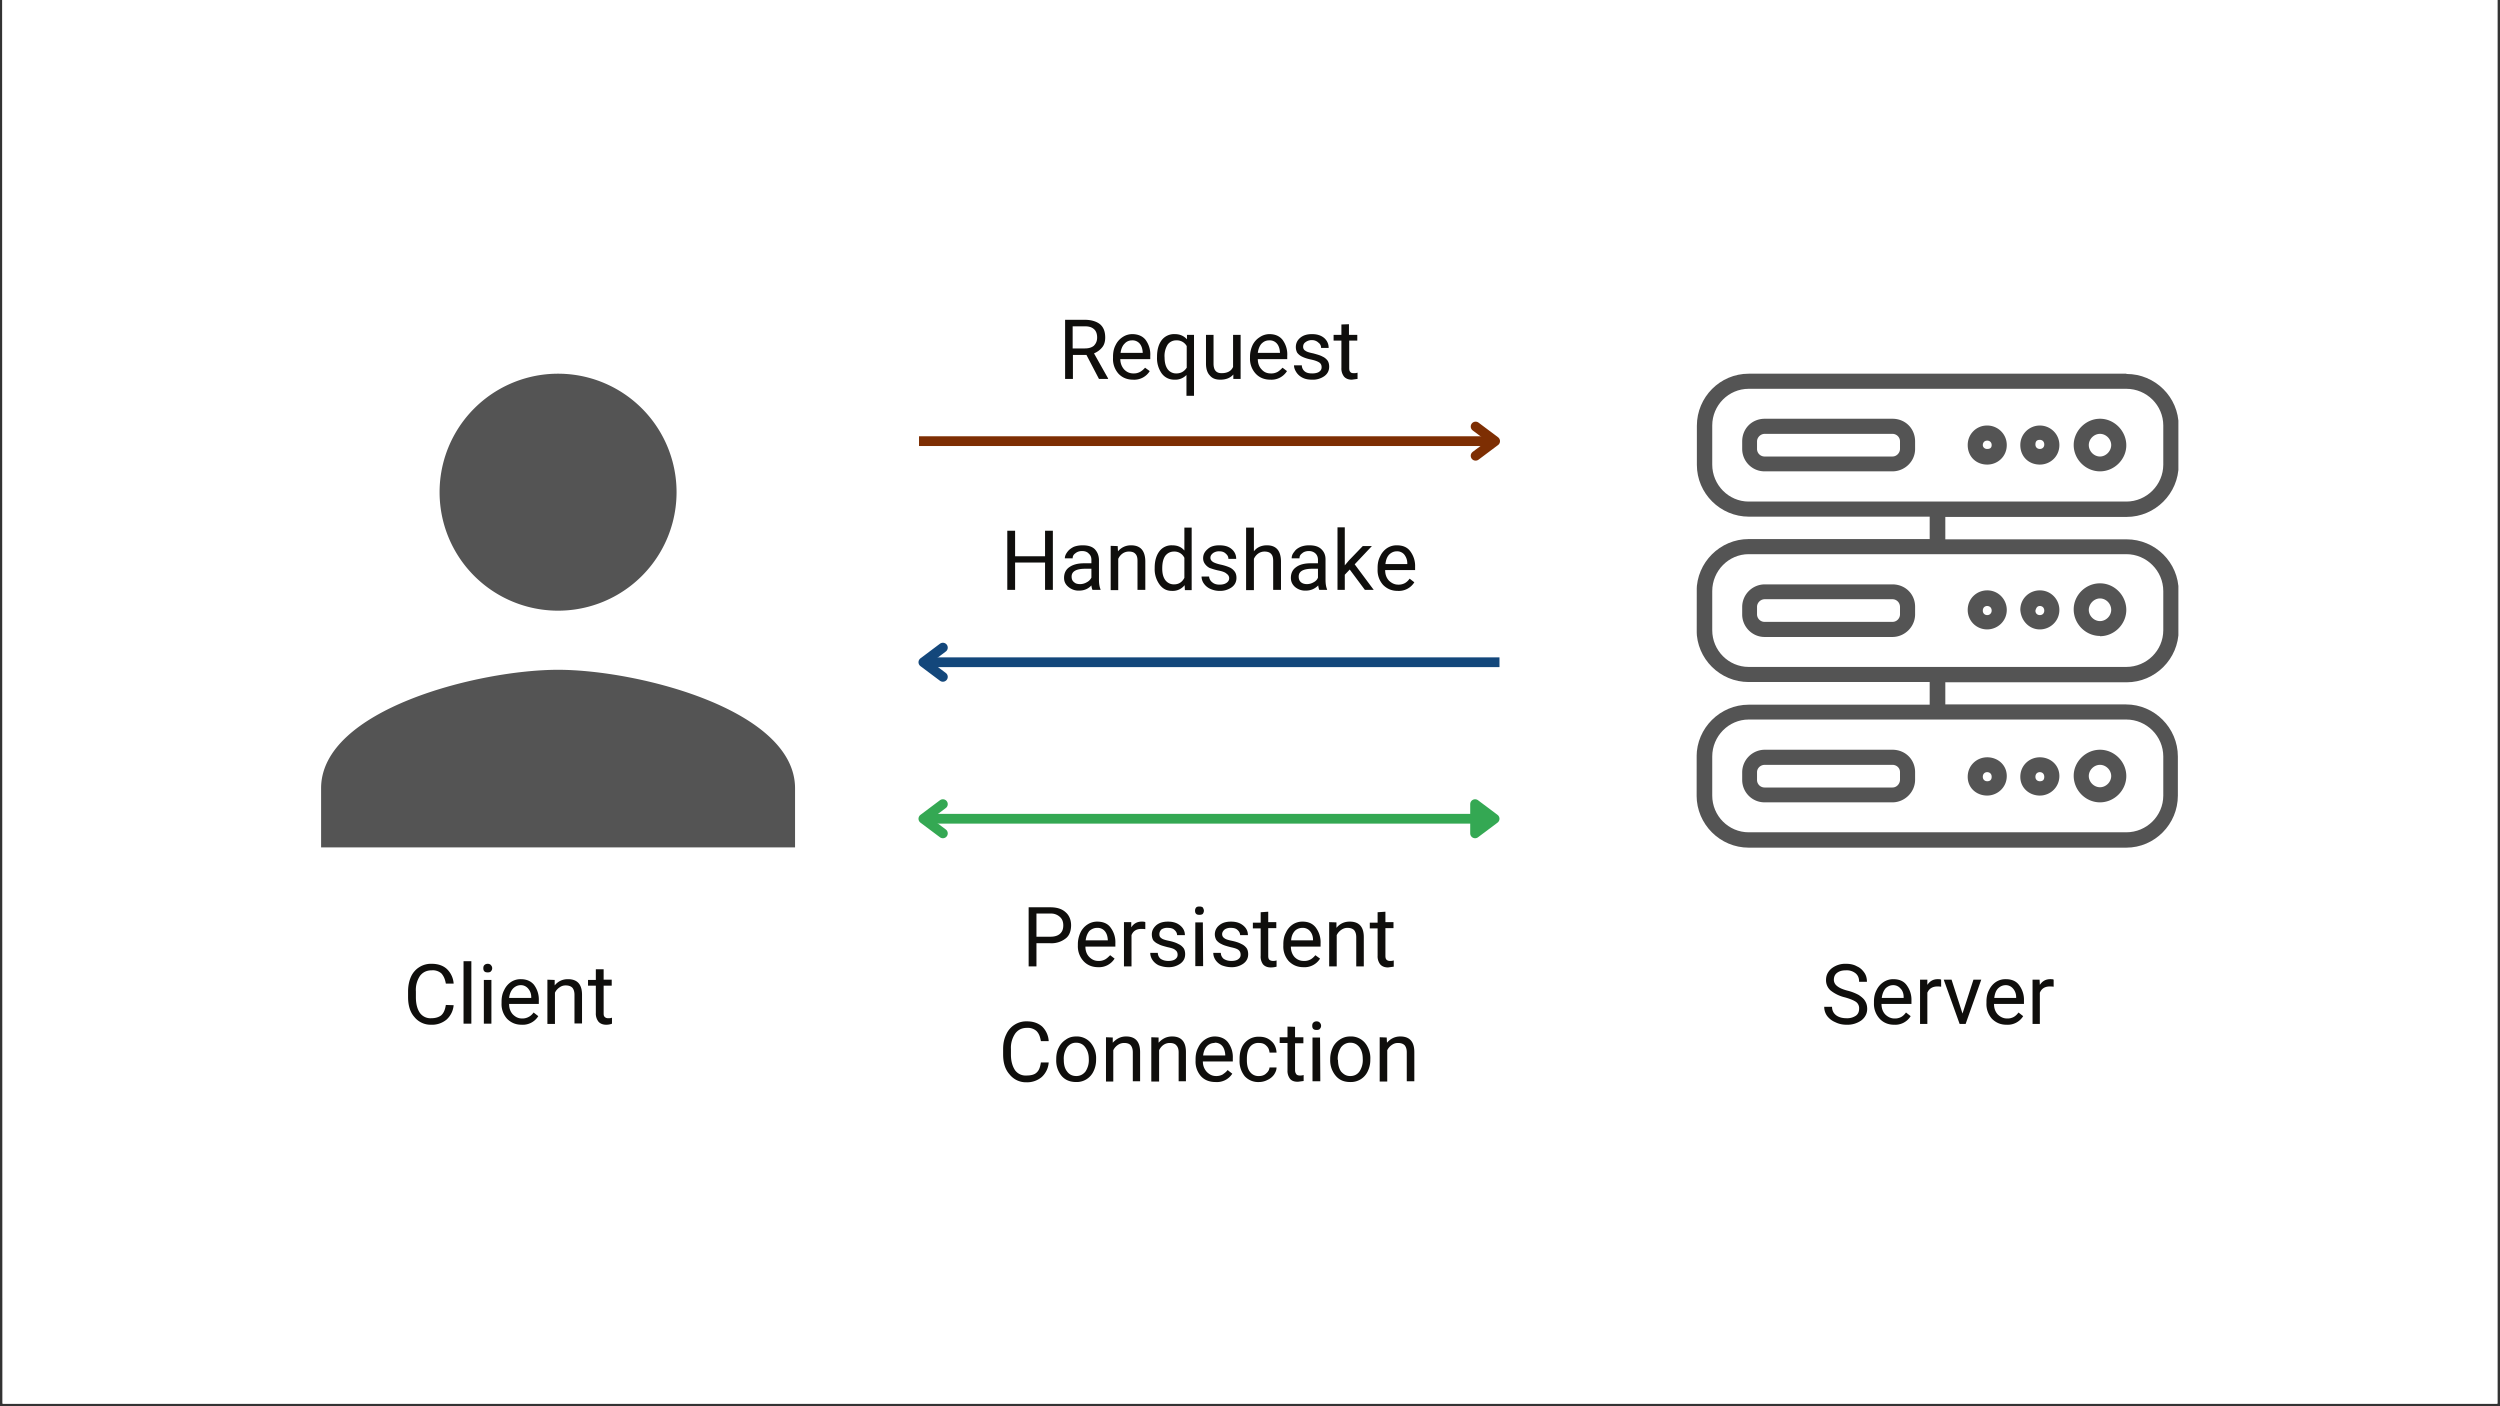
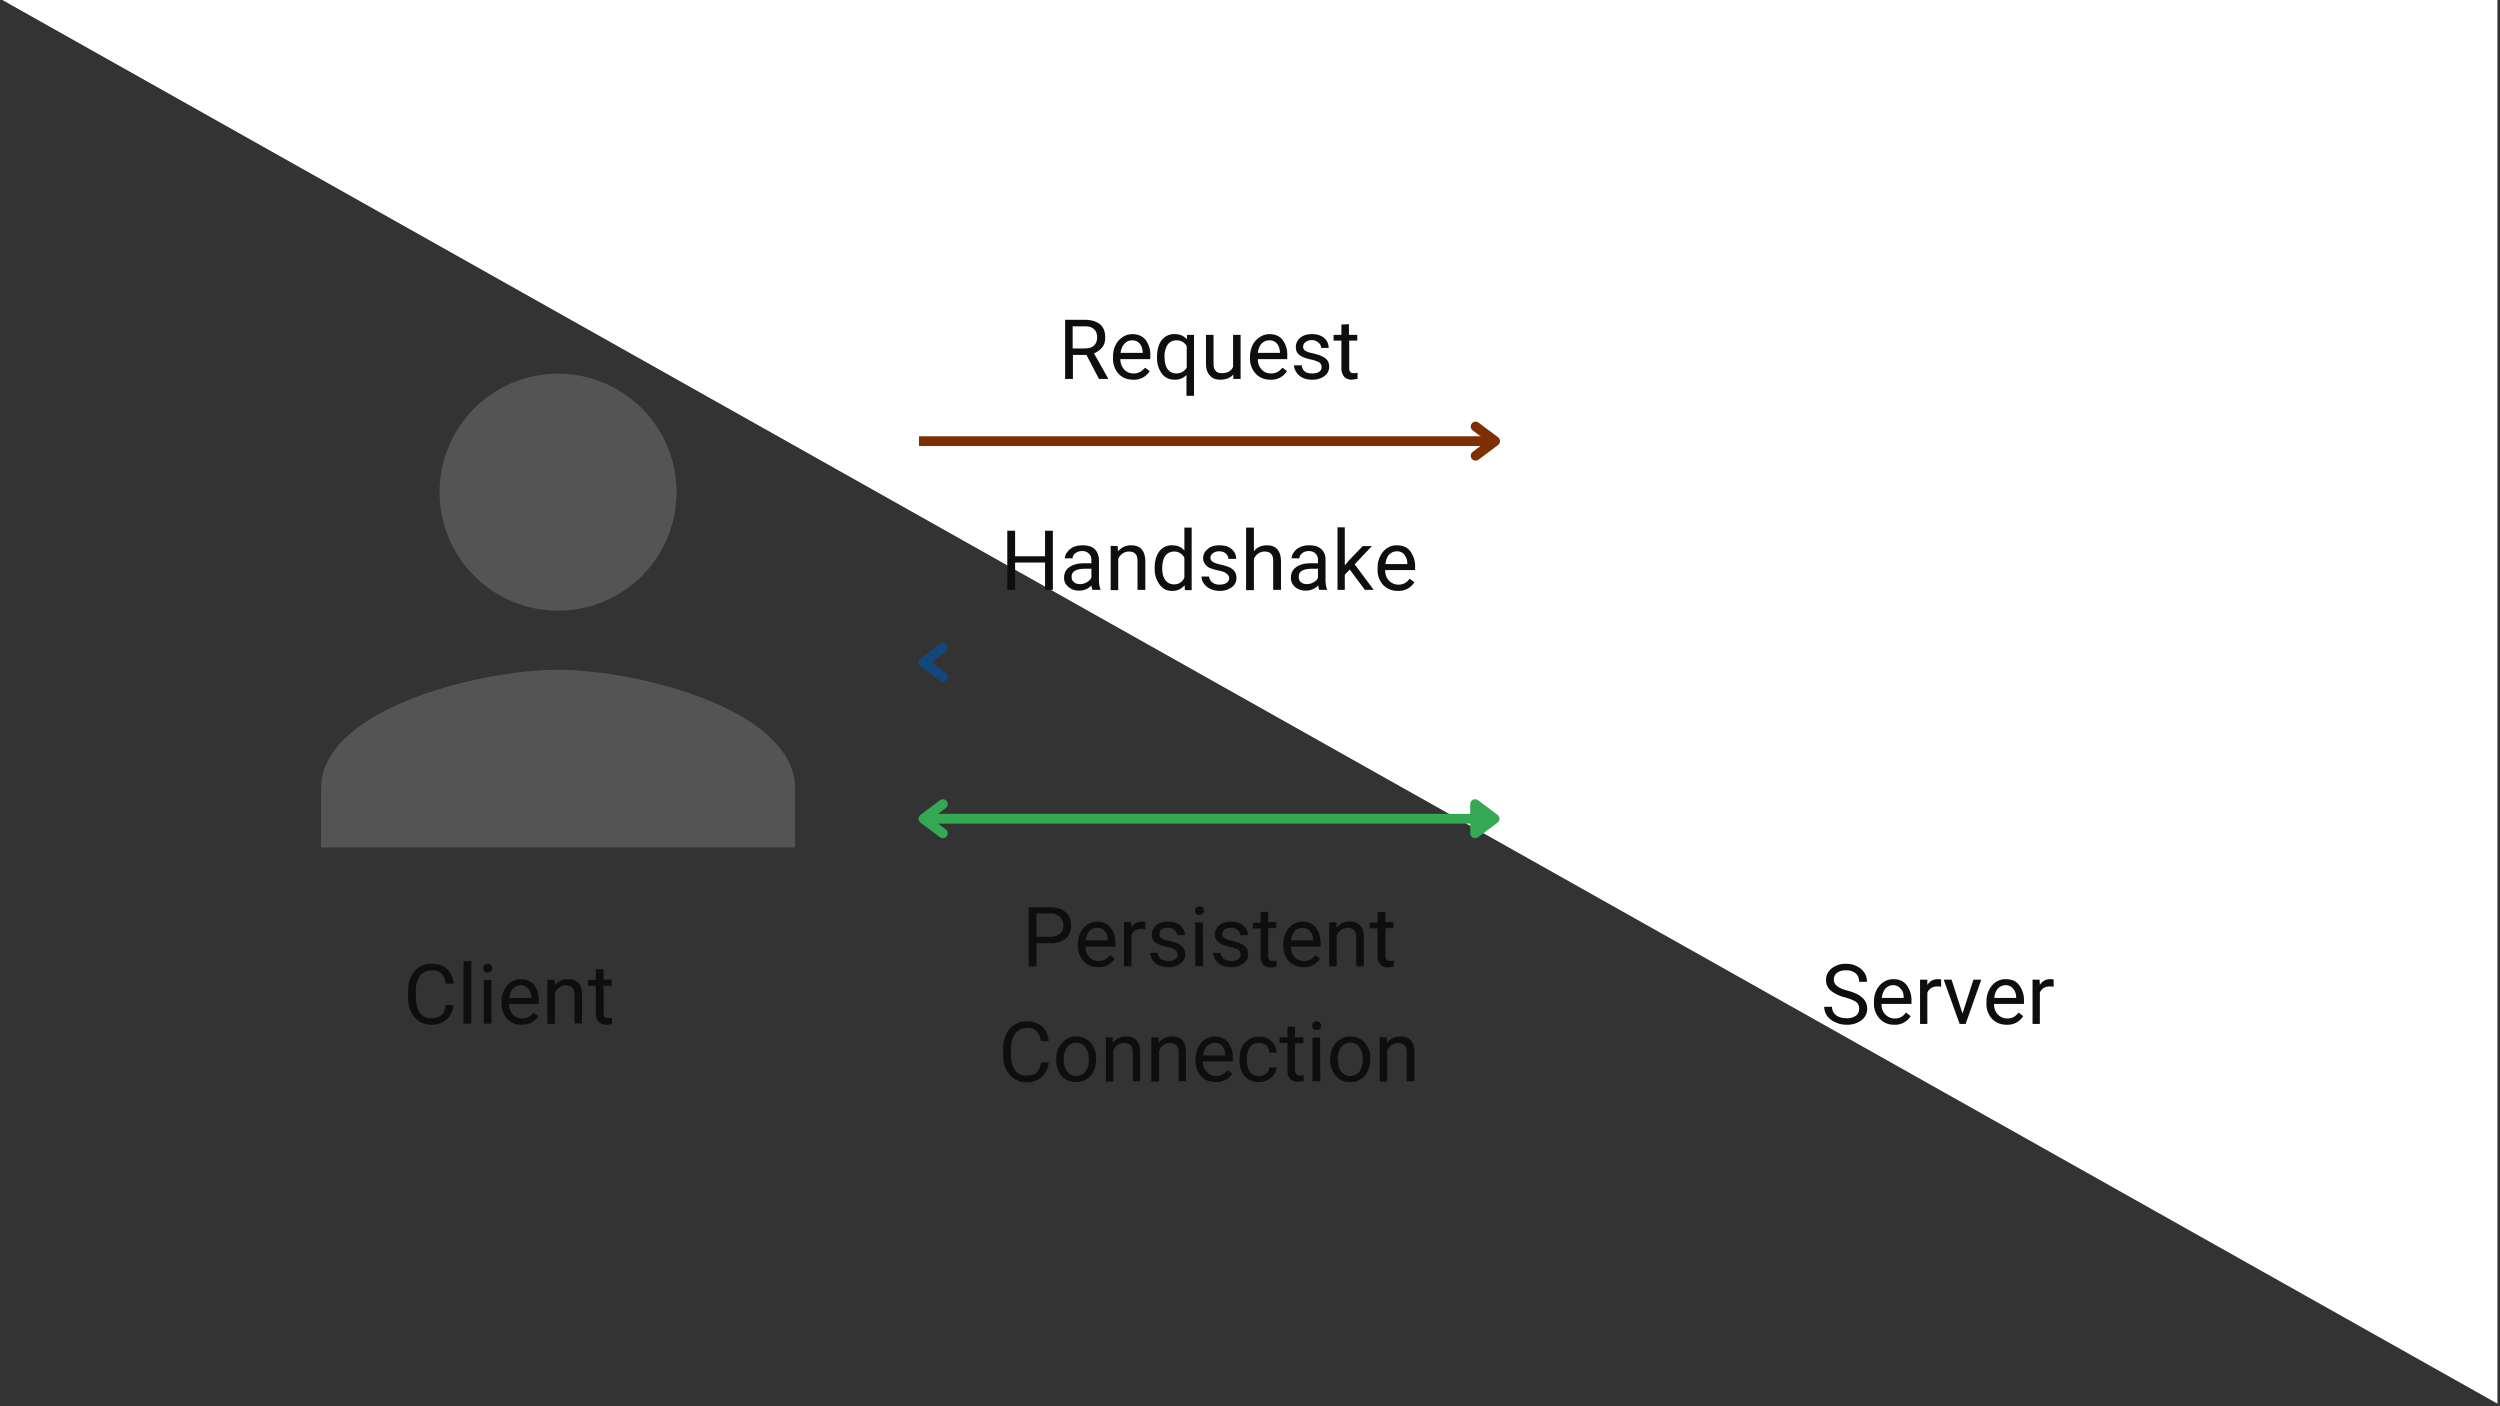
<svg xmlns="http://www.w3.org/2000/svg" width="1280" viewBox="0 0 960 540" height="720" version="1.0">
  <rect x="0" y="0" width="960" height="540" fill="#333333" stroke="none" />
  <defs>
    <clipPath id="a">
-       <path d="M.9 0H959v539H1zm0 0" />
+       <path d="M.9 0H959v539zm0 0" />
    </clipPath>
    <clipPath id="b">
      <path d="M123.3 143.5h182v182h-182zm0 0" />
    </clipPath>
    <clipPath id="c">
-       <path d="M651.6 143.5h184.9v182h-185zm0 0" />
-     </clipPath>
+       </clipPath>
  </defs>
  <g clip-path="url(#a)" fill="#fff">
-     <path d="M.9 0H959v539H1zm0 0" />
    <path d="M.9 0H959v539H1zm0 0" />
  </g>
  <g clip-path="url(#b)">
    <path fill="#545454" d="M214.3 143.5a45.5 45.5 0 100 91 45.5 45.5 0 000-91zm0 113.7c-30.4 0-91 15.2-91 45.5v22.7h182v-22.7c0-30.3-60.7-45.5-91-45.5zm0 0" />
  </g>
  <g clip-path="url(#c)">
    <path fill="#545454" d="M816.5 143.5h-145c-11 0-19.9 9-19.9 20v15c0 11 9 19.9 20 19.9H741v8.6h-69.5c-11 0-20 9-20 20v15c0 11 9 19.9 20 19.9H741v8.7h-69.5c-11 0-20 9-20 19.9v15c0 11 9 20 20 20h145c10.9 0 19.8-9 19.8-20v-15c0-11-9-20-19.9-20H747V262h69.6c11 0 20-9 20-20v-15c0-11-9-19.9-20-19.9H747v-8.6h69.6c11 0 20-9 20-20v-15c0-11-9-19.9-20-19.9zm14.2 147v15c0 7.8-6.4 14.1-14.2 14.1h-145c-7.7 0-14-6.3-14-14.1v-15c0-7.8 6.3-14.2 14-14.2h145c7.8 0 14.2 6.4 14.2 14.2zm0-63.5v15c0 7.8-6.4 14.1-14.2 14.1h-145c-7.7 0-14-6.3-14-14.1v-15c0-7.8 6.3-14.2 14-14.2h145c7.8 0 14.2 6.4 14.2 14.2zm0-48.6c0 7.8-6.4 14.2-14.2 14.2h-145c-7.7 0-14-6.4-14-14.2v-15c0-7.8 6.3-14.1 14-14.1h145c7.8 0 14.2 6.3 14.2 14.1zm0 0" />
  </g>
-   <path fill="#545454" d="M726.7 160.8h-49c-5 0-8.7 3.8-8.7 8.7v2.9c0 4.6 3.7 8.6 8.6 8.6h49.1c4.6 0 8.7-3.7 8.7-8.6v-2.9c0-5-3.8-8.7-8.7-8.7zm2.9 11.6c0 1.4-1.2 2.9-2.9 2.9h-49a2.9 2.9 0 01-3-3v-2.8c0-1.4 1.2-2.9 3-2.9h49c1.5 0 2.9 1.2 2.9 2.9zm76.8-11.6c-5.5 0-10.1 4.7-10.1 10.1 0 5.5 4.6 10.1 10.1 10.1s10.1-4.6 10.1-10c0-5.5-4.6-10.2-10.1-10.2zm0 14.5c-2.3 0-4.3-2-4.3-4.4 0-2.3 2-4.3 4.3-4.3s4.3 2 4.3 4.3-2 4.4-4.3 4.4zM763 163.4c-4 0-7.4 3.2-7.4 7.5 0 4.4 3.2 7.5 7.5 7.5 4 0 7.5-3.1 7.5-7.5 0-4.3-3.5-7.5-7.5-7.5zm0 9c-.8 0-1.6-.6-1.6-1.5 0-.8.5-1.7 1.7-1.7.9 0 1.7.6 1.7 1.7 0 1.2-.8 1.5-1.7 1.5zm20.3-9c-4 0-7.5 3.2-7.5 7.5 0 4.4 3.2 7.5 7.5 7.5 4 0 7.5-3.1 7.5-7.5 0-4.3-3.5-7.5-7.5-7.5zm0 9c-.9 0-1.7-.6-1.7-1.7 0-1.2.5-1.8 1.7-1.8.9 0 1.7.6 1.7 1.8 0 1.1-.8 1.7-1.7 1.7zm-56.6 52h-49a8.7 8.7 0 00-8.7 8.6v3c0 4.5 3.7 8.6 8.6 8.6h49.1c4.6 0 8.7-3.8 8.7-8.7V233c0-4.9-3.8-8.6-8.7-8.6zm2.9 11.5c0 1.5-1.2 2.9-2.9 2.9h-49a2.9 2.9 0 01-3-2.9V233c0-1.4 1.2-2.9 3-2.9h49c1.5 0 2.9 1.2 2.9 3zm76.8 8.4c5.5 0 10.1-4.6 10.1-10.1S812 224 806.4 224s-10.1 4.6-10.1 10c0 5.6 4.6 10.2 10.1 10.2zm0-14.5c2.3 0 4.3 2 4.3 4.4 0 2.3-2 4.3-4.3 4.3s-4.3-2-4.3-4.3 2-4.4 4.3-4.4zM763 241.7c4.1 0 7.6-3.2 7.6-7.5 0-4-3.2-7.5-7.5-7.5-4 0-7.5 3.1-7.5 7.5 0 4.3 3.4 7.5 7.5 7.5zm0-9c1 0 1.8.6 1.8 1.8 0 .8-.6 1.7-1.7 1.7-.9 0-1.7-.6-1.7-1.7 0-1.2.8-1.8 1.7-1.8zm20.3 9c4 0 7.5-3.2 7.5-7.5 0-4-3.2-7.5-7.5-7.5-4 0-7.5 3.1-7.5 7.5.3 4.3 3.5 7.5 7.5 7.5zm0-9c.9 0 1.7.6 1.7 1.8 0 .8-.5 1.7-1.7 1.7-.9 0-1.7-.6-1.7-1.7.3-1.2.8-1.8 1.7-1.8zm-56.6 55.2h-49a8.7 8.7 0 00-8.7 8.6v3c0 4.6 3.7 8.6 8.6 8.6h49.1c4.6 0 8.7-3.8 8.7-8.7v-2.9c0-4.9-3.8-8.6-8.7-8.6zm2.9 11.5c0 1.5-1.2 3-2.9 3h-49a2.9 2.9 0 01-3-3v-2.9c0-1.4 1.2-2.8 3-2.8h49c1.5 0 2.9 1.1 2.9 2.8zm76.8 8.7c5.5 0 10.1-4.6 10.1-10.1s-4.6-10.1-10.1-10.1-10.1 4.6-10.1 10c0 5.6 4.6 10.2 10.1 10.2zm0-14.4c2.3 0 4.3 2 4.3 4.3s-2 4.3-4.3 4.3-4.3-2-4.3-4.3 2-4.3 4.3-4.3zM763 305.5c4.1 0 7.6-3.2 7.6-7.5s-3.5-7.2-7.5-7.2-7.5 3.1-7.5 7.5c0 4.3 3.4 7.2 7.5 7.2zm0-9c1 0 1.8.6 1.8 1.8 0 1.1-.6 1.7-1.7 1.7-.9 0-1.7-.6-1.7-1.7 0-1.2.8-1.8 1.7-1.8zm20.3 9c4 0 7.5-3.2 7.5-7.5s-3.5-7.2-7.5-7.2-7.5 3.1-7.5 7.5c0 4.3 3.5 7.2 7.5 7.2zm0-9c.9 0 1.7.6 1.7 1.8 0 1.1-.5 1.7-1.7 1.7-.9 0-1.7-.6-1.7-1.7 0-1.2.8-1.8 1.7-1.8zm0 0" />
  <path transform="matrix(3.746 0 0 3.743 352.9 169.4)" fill="none" d="M0 0h59" stroke="#7d2e03" />
  <path stroke-linecap="round" transform="matrix(3.746 0 0 3.743 576 169.4)" fill="none" stroke-linejoin="round" d="M-2.5-1.5l2 1.5-2 1.5" stroke="#7d2e03" />
-   <path transform="matrix(-3.746 0 0 -3.743 575.8 254.3)" fill="none" d="M0 0h59" stroke="#13477b" />
  <path stroke-linecap="round" transform="matrix(-3.746 0 0 -3.743 352.7 254.3)" fill="none" stroke-linejoin="round" d="M-2.5-1.5l2 1.5-2 1.5" stroke="#13477b" />
  <path d="M174.2 386a8.4 8.4 0 01-2.7 5.5 8.7 8.7 0 01-6 2 8 8 0 01-6.4-3c-1.6-1.8-2.4-4.4-2.4-7.6v-2.2c0-2.1.4-4 1.1-5.6a8.4 8.4 0 018-5c2.4 0 4.4.7 5.8 2a8.5 8.5 0 012.6 5.6h-3c-.3-1.8-.9-3-1.7-3.9a5 5 0 00-3.7-1.2c-1.9 0-3.4.7-4.5 2.1a9.7 9.7 0 00-1.6 6v2.2c0 2.5.5 4.5 1.5 6a5 5 0 004.4 2.1c1.6 0 2.9-.4 3.8-1.1.9-.8 1.5-2 1.8-4zm6.8 7.1h-3v-24h3zm7.7 0h-2.9v-16.8h2.9zm-3.1-21.3c0-.5.1-.9.4-1.2.3-.3.7-.5 1.3-.5.5 0 1 .2 1.2.5.3.3.5.7.5 1.2s-.2.9-.5 1.2c-.2.3-.7.4-1.2.4-.6 0-1-.1-1.3-.4-.3-.3-.4-.7-.4-1.2zm14.7 21.7c-2.3 0-4.1-.8-5.6-2.3a8.4 8.4 0 01-2.1-6v-.6c0-1.6.3-3.1 1-4.4a7.5 7.5 0 012.6-3.1 6.7 6.7 0 013.8-1.1c2.1 0 3.8.7 5 2.1a9.4 9.4 0 011.9 6.2v1.2h-11.4c0 1.7.5 3 1.4 4 1 1 2.1 1.6 3.6 1.6a5 5 0 002.5-.6c.8-.4 1.4-1 1.9-1.7l1.8 1.4a7 7 0 01-6.4 3.3zm-.3-15.2c-1.2 0-2.2.5-3 1.3-.8.9-1.3 2-1.5 3.6h8.5v-.3c0-1.4-.5-2.5-1.2-3.3a3.6 3.6 0 00-2.8-1.3zm13-2v2.1c1.3-1.6 3-2.4 5.1-2.4 3.6 0 5.4 2 5.4 6v11h-2.9v-11c0-1.2-.3-2.1-.8-2.7-.6-.6-1.4-.9-2.6-.9-1 0-1.7.3-2.4.8a5 5 0 00-1.7 2v12h-2.9v-17zm18.8-4.1v4h3.1v2.3h-3.1V389c0 .6 0 1.1.4 1.5.3.3.7.5 1.4.5.3 0 .8 0 1.4-.2v2.3c-.8.3-1.5.4-2.2.4-1.3 0-2.3-.4-3-1.2a5 5 0 01-1-3.3v-10.5h-3v-2.2h3v-4.1zM708.5 383a14 14 0 01-5.6-2.7 5.2 5.2 0 01-1.7-4c0-1.8.7-3.2 2.1-4.4a8.5 8.5 0 015.6-1.8c1.6 0 3 .3 4.2 1 1.2.5 2.1 1.4 2.8 2.4.7 1 1 2.2 1 3.5h-3c0-1.4-.4-2.4-1.3-3.2a5.4 5.4 0 00-3.7-1.2c-1.5 0-2.6.3-3.5 1-.8.6-1.2 1.5-1.2 2.7a3 3 0 001.2 2.3c.8.7 2.1 1.3 4 1.8a18 18 0 014.4 1.7c1 .7 1.9 1.4 2.4 2.3.5.8.8 1.8.8 3 0 1.8-.8 3.3-2.2 4.4a9.2 9.2 0 01-5.7 1.7c-1.6 0-3-.3-4.4-1a7.5 7.5 0 01-3.1-2.4 6 6 0 01-1.1-3.5h3c0 1.3.5 2.4 1.5 3.2 1 .8 2.4 1.2 4 1.2a6 6 0 003.7-1c.8-.6 1.2-1.5 1.2-2.6a3 3 0 00-1.1-2.6c-.8-.6-2.2-1.2-4.3-1.8zm18.8 10.5c-2.2 0-4.1-.8-5.5-2.3a8.4 8.4 0 01-2.2-6v-.6c0-1.6.3-3.1 1-4.4a7.5 7.5 0 012.7-3.1 6.7 6.7 0 013.7-1.1c2.2 0 3.9.7 5 2.1a9.4 9.4 0 012 6.2v1.2h-11.5c0 1.7.5 3 1.4 4 1 1 2.2 1.6 3.6 1.6a5 5 0 002.6-.6c.7-.4 1.3-1 1.8-1.7l1.8 1.4a7 7 0 01-6.4 3.3zm-.3-15.2c-1.2 0-2.2.5-3 1.3-.7.9-1.2 2-1.4 3.6h8.4v-.3c0-1.4-.4-2.5-1.2-3.3a3.6 3.6 0 00-2.8-1.3zm18.4.6a9 9 0 00-1.4-.1c-1.9 0-3.2.8-3.9 2.4v12h-2.8v-17h2.8v2c1-1.5 2.3-2.2 4-2.2.6 0 1 0 1.3.2zm8.2 10.3l4.2-13h3l-6 17h-2.3l-6.1-17h3zm16.9 4.3c-2.3 0-4.1-.8-5.6-2.3a8.4 8.4 0 01-2.1-6v-.6c0-1.6.3-3.1 1-4.4a7.5 7.5 0 012.6-3.1 6.7 6.7 0 013.8-1.1c2.2 0 3.9.7 5 2.1a9.4 9.4 0 012 6.2v1.2h-11.5c0 1.7.5 3 1.4 4 1 1 2.2 1.6 3.6 1.6a5 5 0 002.6-.6c.7-.4 1.3-1 1.8-1.7l1.8 1.4a7 7 0 01-6.4 3.3zm-.3-15.2c-1.2 0-2.2.5-3 1.3-.8.9-1.2 2-1.4 3.6h8.4v-.3c0-1.4-.5-2.5-1.2-3.3a3.6 3.6 0 00-2.8-1.3zm18.4.6a9 9 0 00-1.4-.1c-2 0-3.2.8-3.9 2.4v12h-2.8v-17h2.7l.1 2c1-1.5 2.3-2.2 4-2.2.6 0 1 0 1.3.2zM404.3 226.5h-3V216h-11.5v10.5h-3v-22.7h3v9.8h11.5v-9.8h3zm15.2 0a6 6 0 01-.4-1.7c-1.3 1.4-2.9 2-4.8 2a6 6 0 01-4-1.4c-1.1-.9-1.7-2-1.7-3.5 0-1.8.7-3.2 2-4.1 1.4-1 3.3-1.5 5.7-1.5h2.8V215c0-1-.3-1.8-1-2.4-.5-.6-1.4-1-2.6-1-1 0-1.9.3-2.6.9-.7.5-1 1.1-1 1.9h-3c0-.9.4-1.7 1-2.5s1.4-1.4 2.4-1.9c1-.4 2.2-.6 3.4-.6 2 0 3.5.4 4.6 1.4 1 1 1.6 2.3 1.7 4v7.8c0 1.5.2 2.8.6 3.7v.2zm-4.7-2.2a5 5 0 002.5-.7c.8-.4 1.4-1 1.8-1.8v-3.4h-2.3c-3.5 0-5.3 1-5.3 3 0 1 .3 1.7 1 2.2.5.5 1.3.7 2.3.7zm14.4-14.6l.1 2c1.3-1.5 3-2.3 5-2.3 3.6 0 5.4 2 5.5 6v11.1h-3v-11.1c0-1.2-.2-2.1-.8-2.7-.5-.6-1.3-.9-2.5-.9-1 0-1.8.3-2.5.8a5 5 0 00-1.6 2v12h-2.9v-17zm14.2 8.3c0-2.6.6-4.7 1.8-6.3a5.8 5.8 0 014.9-2.3c2 0 3.5.6 4.7 2v-8.8h2.8v24H455l-.1-1.9a5.8 5.8 0 01-4.9 2.2c-2 0-3.5-.8-4.7-2.4a10 10 0 01-1.9-6.3zm2.9.3c0 2 .4 3.4 1.2 4.5.8 1 1.9 1.6 3.3 1.6 1.8 0 3.1-.8 4-2.5v-7.7a4.2 4.2 0 00-4-2.4c-1.4 0-2.5.6-3.3 1.6-.8 1.1-1.2 2.7-1.2 4.9zM472 222c0-.7-.4-1.3-1-1.7-.5-.5-1.5-.9-3-1.2-1.5-.3-2.6-.7-3.5-1a5 5 0 01-1.9-1.7c-.4-.6-.6-1.3-.6-2 0-1.5.6-2.6 1.8-3.6 1.1-1 2.6-1.4 4.4-1.4 2 0 3.5.4 4.7 1.4 1.2 1 1.8 2.3 1.8 3.8h-3c0-.8-.3-1.4-1-2-.6-.6-1.4-.9-2.5-.9a4 4 0 00-2.4.7c-.6.5-1 1-1 1.8 0 .7.4 1.2 1 1.6.5.3 1.5.7 2.9 1 1.4.3 2.6.7 3.5 1.1a5 5 0 012 1.7c.4.6.6 1.4.6 2.3 0 1.5-.6 2.7-1.8 3.6a7.6 7.6 0 01-4.7 1.4c-1.3 0-2.5-.3-3.6-.8a6 6 0 01-2.4-2c-.6-.8-.9-1.8-.9-2.7h2.9a3 3 0 001.2 2.2c.7.6 1.6.9 2.8.9 1.1 0 2-.2 2.7-.7.6-.4 1-1 1-1.7zm9.5-10.3c1.2-1.6 3-2.3 5-2.3 3.5 0 5.3 2 5.4 6v11.1h-3v-11.1c0-1.2-.2-2.1-.8-2.7-.5-.6-1.4-.9-2.5-.9-1 0-1.8.3-2.5.8a5 5 0 00-1.6 2v12h-3v-24h3zm25.1 14.8a6 6 0 01-.4-1.7c-1.4 1.4-3 2-4.8 2a6 6 0 01-4.1-1.4c-1-.9-1.6-2-1.6-3.5 0-1.8.7-3.2 2-4.1 1.3-1 3.2-1.5 5.6-1.5h2.8V215c0-1-.3-1.8-.9-2.4-.6-.6-1.5-1-2.6-1-1 0-2 .3-2.6.9-.7.5-1 1.1-1 1.9h-3c0-.9.3-1.7 1-2.5.5-.8 1.3-1.4 2.4-1.9 1-.4 2.1-.6 3.3-.6 2 0 3.5.4 4.6 1.4 1.1 1 1.7 2.3 1.7 4v7.8c0 1.5.2 2.8.6 3.7v.2zm-4.8-2.2a5 5 0 002.6-.7c.8-.4 1.4-1 1.7-1.8v-3.4H504c-3.6 0-5.3 1-5.3 3 0 1 .3 1.7.9 2.2.6.5 1.4.7 2.3.7zm16.5-5.6l-1.9 2v5.8h-2.8v-24h2.8v14.6l1.6-1.9 5.3-5.5h3.5l-6.6 7 7.3 9.8h-3.4zm18.4 8.2c-2.3 0-4.1-.8-5.6-2.3a8.4 8.4 0 01-2.1-6v-.6c0-1.6.3-3.1 1-4.4a7.5 7.5 0 012.6-3.1 6.7 6.7 0 013.8-1.1c2.2 0 3.9.7 5 2.1a9.4 9.4 0 012 6.2v1.2h-11.5c0 1.7.5 3 1.4 4 1 1 2.2 1.6 3.6 1.6a5 5 0 002.6-.6c.7-.4 1.3-1 1.8-1.7l1.8 1.4a7 7 0 01-6.4 3.3zm-.3-15.2c-1.2 0-2.2.5-3 1.3-.8.9-1.2 2-1.4 3.6h8.4v-.3c0-1.4-.5-2.5-1.2-3.4a3.6 3.6 0 00-2.8-1.2zM398 362.2v8.9h-3v-22.7h8.4c2.4 0 4.4.6 5.8 1.9 1.4 1.2 2.1 3 2.1 5 0 2.2-.7 4-2 5a8.8 8.8 0 01-6 1.9zm0-2.5h5.4c1.6 0 2.8-.4 3.6-1.1.9-.8 1.3-1.8 1.3-3.3 0-1.3-.4-2.4-1.3-3.2a5 5 0 00-3.5-1.3H398zm23.7 11.7c-2.3 0-4.2-.8-5.6-2.3a8.4 8.4 0 01-2.2-6v-.5c0-1.7.4-3.2 1-4.5a7.5 7.5 0 012.7-3.1 6.7 6.7 0 013.7-1.1c2.2 0 4 .7 5.1 2.2a9.4 9.4 0 011.9 6.2v1.2h-11.5c0 1.6.5 3 1.5 4s2.1 1.5 3.5 1.5a5 5 0 002.6-.6c.7-.4 1.3-1 1.9-1.6l1.7 1.3a7 7 0 01-6.3 3.3zm-.4-15.1c-1.1 0-2.1.4-3 1.2-.7.9-1.2 2-1.4 3.6h8.5v-.2c-.1-1.5-.5-2.6-1.2-3.4a3.6 3.6 0 00-2.9-1.2zm18.5.5a9 9 0 00-1.5-.1c-1.9 0-3.2.8-3.8 2.4v12h-2.9v-17h2.8v2c1-1.5 2.3-2.2 4-2.2.6 0 1 0 1.4.2zm12.4 9.8c0-.8-.3-1.4-.9-1.8-.5-.5-1.6-.8-3-1.1-1.5-.4-2.7-.7-3.5-1.2a5 5 0 01-2-1.5c-.3-.6-.5-1.3-.5-2.2 0-1.4.6-2.5 1.7-3.5 1.2-1 2.7-1.4 4.5-1.4 2 0 3.5.5 4.7 1.5 1.2 1 1.8 2.2 1.8 3.7h-3c0-.7-.3-1.4-1-2-.6-.6-1.5-.8-2.5-.8a4 4 0 00-2.5.6c-.5.5-.8 1.1-.8 1.8s.2 1.2.8 1.6c.5.4 1.5.7 3 1 1.4.3 2.6.7 3.5 1.2a5 5 0 012 1.6c.4.6.6 1.4.6 2.3 0 1.5-.6 2.7-1.8 3.6a7.6 7.6 0 01-4.7 1.4c-1.3 0-2.5-.3-3.6-.7a6 6 0 01-2.4-2c-.6-.9-.9-1.8-.9-2.8h2.9a3 3 0 001.1 2.3c.8.5 1.7.8 3 .8 1 0 1.9-.2 2.5-.6.7-.5 1-1 1-1.8zm9.8 4.4h-3v-16.8h2.9zm-3.1-21.3c0-.4.1-.8.4-1.2.3-.3.7-.4 1.3-.4.5 0 1 .1 1.3.4.2.4.4.8.4 1.2 0 .5-.2.9-.4 1.2-.3.3-.8.4-1.3.4-.6 0-1-.1-1.3-.4-.3-.3-.4-.7-.4-1.2zm17.5 16.9c0-.8-.3-1.4-.8-1.8-.6-.5-1.7-.8-3.1-1.1-1.5-.4-2.6-.7-3.5-1.2a5 5 0 01-1.9-1.5 4.4 4.4 0 011.1-5.7c1.2-1 2.7-1.4 4.5-1.4 2 0 3.5.5 4.7 1.5 1.2 1 1.8 2.2 1.8 3.7h-3c0-.7-.3-1.4-1-2-.6-.6-1.5-.8-2.5-.8a4 4 0 00-2.4.6c-.6.5-1 1.1-1 1.8s.3 1.2.9 1.6c.5.4 1.5.7 3 1 1.4.3 2.6.7 3.5 1.2a5 5 0 012 1.6c.4.6.6 1.4.6 2.3 0 1.5-.6 2.7-1.8 3.6a7.6 7.6 0 01-4.7 1.4c-1.3 0-2.5-.3-3.6-.7a6 6 0 01-2.4-2c-.6-.9-.9-1.8-.9-2.8h2.9a3 3 0 001.1 2.3c.8.5 1.7.8 3 .8 1 0 1.9-.2 2.5-.6.7-.5 1-1 1-1.8zm10.6-16.5v4h3.1v2.3H487V367c0 .7.1 1.2.4 1.5.3.3.8.5 1.5.5.3 0 .7 0 1.3-.2v2.4c-.7.2-1.5.3-2.2.3-1.3 0-2.3-.4-3-1.2a5 5 0 01-.9-3.3v-10.5h-3v-2.2h3v-4zm13.5 21.3c-2.3 0-4.1-.8-5.6-2.3a8.4 8.4 0 01-2.1-6v-.5c0-1.7.3-3.2 1-4.5a7.5 7.5 0 012.6-3.1 6.7 6.7 0 013.8-1.1c2.1 0 3.8.7 5 2.2a9.4 9.4 0 011.9 6.2v1.2h-11.4c0 1.6.5 3 1.4 4 1 1 2.1 1.5 3.6 1.5a5 5 0 002.6-.6c.7-.4 1.3-1 1.8-1.6l1.8 1.3a7 7 0 01-6.4 3.3zm-.3-15.1c-1.2 0-2.2.4-3 1.2-.8.9-1.3 2-1.4 3.6h8.4v-.2c0-1.5-.5-2.6-1.2-3.4a3.6 3.6 0 00-2.8-1.2zm13-2.1v2.1c1.3-1.6 3-2.4 5.1-2.4 3.6 0 5.4 2 5.4 6v11.2h-2.9v-11.2c0-1.2-.3-2.1-.8-2.7-.6-.6-1.4-.9-2.6-.9-.9 0-1.7.3-2.4.8a5 5 0 00-1.7 2v12h-2.9v-17zm18.8-4.1v4h3.1v2.3H532V367c0 .7.1 1.2.4 1.5.3.3.7.5 1.4.5.4 0 .8 0 1.4-.2v2.4l-2.2.3c-1.3 0-2.3-.4-3-1.2a5 5 0 01-1-3.3v-10.5h-3v-2.2h3v-4zM402.7 408a8.4 8.4 0 01-2.7 5.6 8.7 8.7 0 01-5.9 2 8 8 0 01-6.4-3c-1.7-1.9-2.5-4.4-2.5-7.7v-2.1c0-2.1.4-4 1.2-5.6a8.4 8.4 0 018-5c2.4 0 4.3.7 5.8 2a8.5 8.5 0 012.5 5.6h-3c-.3-1.8-.8-3-1.7-3.9a5 5 0 00-3.6-1.2c-2 0-3.4.7-4.5 2.1a9.7 9.7 0 00-1.7 6v2.2c0 2.5.6 4.5 1.6 6a5 5 0 004.3 2c1.7 0 3-.3 3.8-1 1-.8 1.5-2 1.8-4zm2.9-1.4c0-1.6.3-3.1 1-4.4a7.4 7.4 0 012.7-3c1.1-.8 2.4-1.2 4-1.2a7 7 0 015.5 2.4 9.2 9.2 0 012.1 6.4v.2a10 10 0 01-1 4.4 7.1 7.1 0 01-6.6 4.1c-2.3 0-4.2-.7-5.6-2.3a9.2 9.2 0 01-2.1-6.4zm2.9.4c0 1.9.4 3.4 1.3 4.5.8 1.1 2 1.7 3.5 1.7 1.4 0 2.6-.6 3.5-1.7a7.9 7.9 0 001.3-4.9c0-1.8-.5-3.3-1.4-4.5-.8-1.1-2-1.7-3.5-1.7-1.4 0-2.5.6-3.4 1.7a7.8 7.8 0 00-1.3 4.9zm18.8-8.6v2c1.4-1.5 3-2.4 5.1-2.4 3.6 0 5.4 2 5.4 6v11.2H435v-11.1c0-1.2-.3-2.1-.8-2.7-.5-.6-1.4-.9-2.5-.9-1 0-1.8.3-2.5.8a5 5 0 00-1.7 2v12h-2.8v-17zm17.6 0v2c1.4-1.5 3-2.4 5.2-2.4 3.5 0 5.3 2 5.3 6v11.2h-2.8v-11.1c0-1.2-.3-2.1-.9-2.7-.5-.6-1.4-.9-2.5-.9-1 0-1.8.3-2.5.8a5 5 0 00-1.6 2v12h-3v-17zm21.9 17.1c-2.3 0-4.2-.7-5.6-2.2a8.4 8.4 0 01-2.1-6v-.6c0-1.6.3-3.1 1-4.4a7.5 7.5 0 012.6-3.1 6.7 6.7 0 013.7-1.2c2.2 0 4 .8 5.1 2.2a9.4 9.4 0 011.9 6.2v1.2h-11.5c0 1.7.6 3 1.5 4 1 1 2.1 1.6 3.6 1.6a5 5 0 002.5-.6c.7-.5 1.4-1 1.9-1.7l1.8 1.4a7 7 0 01-6.4 3.2zm-.4-15c-1.1 0-2.1.4-2.9 1.2-.8.8-1.3 2-1.5 3.6h8.5v-.3c-.1-1.4-.5-2.6-1.2-3.4a3.6 3.6 0 00-2.9-1.2zm17.1 12.7c1 0 2-.3 2.7-1 .7-.6 1.2-1.3 1.3-2.3h2.7c0 1-.4 1.9-1 2.8-.6.8-1.4 1.5-2.5 2a7 7 0 01-3.2.8 7 7 0 01-5.5-2.2 9.2 9.2 0 01-2-6.3v-.5c0-1.7.3-3.1.9-4.4a7 7 0 016.6-4c1.9 0 3.4.5 4.7 1.7 1.2 1 1.9 2.6 2 4.4h-2.7c-.1-1.1-.5-2-1.3-2.7-.7-.7-1.6-1-2.7-1a4 4 0 00-3.5 1.5c-.8 1-1.2 2.6-1.2 4.6v.5c0 2 .4 3.5 1.2 4.5a4 4 0 003.5 1.6zm13.8-18.9v4h3.2v2.3h-3.2V411c0 .6.2 1.1.5 1.5.2.3.7.5 1.4.5.3 0 .8 0 1.4-.2v2.3l-2.2.3c-1.3 0-2.3-.3-3-1.1a5 5 0 01-1-3.3v-10.5h-3v-2.2h3v-4.1zm9.7 20.9h-3v-16.8h2.9zm-3.1-21.3c0-.5.1-.9.4-1.2.3-.3.7-.5 1.3-.5.5 0 1 .2 1.2.5.3.3.5.7.5 1.2s-.2.9-.5 1.2c-.2.3-.7.4-1.2.4-.6 0-1-.1-1.3-.4-.3-.3-.4-.7-.4-1.2zm6.9 12.7c0-1.6.4-3.1 1-4.4a7.4 7.4 0 012.7-3c1.2-.8 2.5-1.2 4-1.2a7 7 0 015.6 2.4 9.2 9.2 0 012.1 6.4v.2a10 10 0 01-1 4.4 7.1 7.1 0 01-6.7 4.1c-2.3 0-4.1-.7-5.5-2.3a9.2 9.2 0 01-2.2-6.4zm3 .4c0 1.9.4 3.4 1.2 4.5 1 1.1 2 1.7 3.5 1.7s2.7-.6 3.5-1.7a7.9 7.9 0 001.3-4.9c0-1.8-.4-3.3-1.3-4.5-.9-1.1-2-1.7-3.5-1.7-1.4 0-2.6.6-3.5 1.7a7.8 7.8 0 00-1.3 4.9zm18.7-8.6l.1 2c1.3-1.5 3-2.4 5.1-2.4 3.6 0 5.4 2 5.4 6v11.2h-2.9v-11.1c0-1.2-.3-2.1-.8-2.7-.6-.6-1.4-.9-2.6-.9-1 0-1.7.3-2.4.8a5 5 0 00-1.7 2v12h-2.9v-17zm0 0" fill="#0f0e0c" />
  <path transform="matrix(-3.746 0 0 -3.743 575.8 314.4)" fill="none" d="M2.8 0H59" stroke="#34a853" />
  <path stroke-linecap="round" transform="matrix(-3.746 0 0 -3.743 575.8 314.4)" fill="#34a853" stroke-linejoin="round" d="M2.5-1.5L.5 0l2 1.5zm0 0" stroke="#34a853" />
  <path stroke-linecap="round" transform="matrix(-3.746 0 0 -3.743 352.7 314.4)" fill="none" stroke-linejoin="round" d="M-2.5-1.5l2 1.5-2 1.5" stroke="#34a853" />
  <path d="M417.2 136.3H412v9.2h-3v-22.7h7.5c2.5 0 4.5.6 5.9 1.7 1.4 1.2 2 2.9 2 5.1 0 1.4-.3 2.7-1.1 3.7s-1.8 1.8-3.2 2.4l5.4 9.6v.2H422zm-5.3-2.5h4.6c1.5 0 2.6-.3 3.5-1 .9-.9 1.3-1.9 1.3-3.2 0-1.4-.4-2.5-1.2-3.2-.9-.8-2-1.1-3.6-1.1h-4.6zm23.2 12c-2.3 0-4.2-.8-5.6-2.3a8.4 8.4 0 01-2.1-6v-.5c0-1.7.3-3.2 1-4.5a7.5 7.5 0 012.6-3 6.7 6.7 0 013.7-1.2c2.2 0 4 .7 5.2 2.2a9.4 9.4 0 011.8 6.2v1.2h-11.5c0 1.6.6 3 1.5 4 1 1 2.1 1.5 3.6 1.5a5 5 0 002.5-.6c.7-.4 1.4-1 1.9-1.6l1.8 1.3a7 7 0 01-6.4 3.3zm-.4-15.1c-1.1 0-2.1.4-2.9 1.3-.8.8-1.3 2-1.5 3.5h8.5v-.2c-.1-1.5-.5-2.6-1.2-3.4a3.6 3.6 0 00-2.9-1.2zm9.6 6.3c0-2.7.6-4.8 1.8-6.4a6 6 0 015-2.3c2 0 3.5.7 4.7 2v-1.7h2.7V152h-2.9v-8a6 6 0 01-4.6 1.8c-2 0-3.7-.8-4.9-2.4a10.1 10.1 0 01-1.8-6.3zm2.9.2c0 2 .4 3.5 1.2 4.6a4 4 0 003.3 1.6c1.7 0 3-.7 4-2.2v-8.3a4.3 4.3 0 00-4-2.2 4 4 0 00-3.3 1.6 8.2 8.2 0 00-1.2 5zm26.4 6.6c-1.1 1.3-2.8 2-5 2-1.8 0-3.1-.5-4-1.6-1-1-1.5-2.6-1.5-4.6v-11h2.9v11c0 2.5 1 3.7 3.1 3.7 2.2 0 3.7-.8 4.4-2.4v-12.3h2.9v16.9h-2.8zm14.2 2c-2.3 0-4.2-.8-5.6-2.3a8.4 8.4 0 01-2.2-6v-.5c0-1.7.4-3.2 1-4.5a7.5 7.5 0 012.7-3 6.7 6.7 0 013.7-1.2c2.2 0 3.9.7 5.1 2.2a9.4 9.4 0 011.8 6.2v1.2H483c0 1.6.5 3 1.5 4 .9 1 2 1.5 3.5 1.5a5 5 0 002.6-.6c.7-.4 1.3-1 1.9-1.6l1.7 1.3a7 7 0 01-6.3 3.3zm-.4-15.1c-1.2 0-2.1.4-3 1.3-.7.8-1.2 2-1.4 3.5h8.5v-.2c-.1-1.5-.5-2.6-1.2-3.4a3.6 3.6 0 00-2.9-1.2zm20.1 10.3c0-.8-.3-1.4-.9-1.8-.6-.4-1.6-.8-3-1.1-1.5-.3-2.7-.7-3.5-1.1a5 5 0 01-2-1.6c-.3-.6-.5-1.3-.5-2.1 0-1.4.5-2.6 1.7-3.6s2.7-1.4 4.5-1.4c2 0 3.5.5 4.7 1.5 1.1 1 1.7 2.2 1.7 3.8h-2.9c0-.8-.3-1.5-1-2-.6-.6-1.5-1-2.5-1a4 4 0 00-2.5.8c-.6.4-.9 1-.9 1.8 0 .6.3 1.2.9 1.5.5.4 1.5.7 3 1 1.4.4 2.6.7 3.5 1.2a5 5 0 012 1.6c.4.6.6 1.4.6 2.3 0 1.5-.6 2.7-1.8 3.6a7.6 7.6 0 01-4.7 1.4c-1.4 0-2.6-.2-3.6-.7a6 6 0 01-2.4-2c-.6-.9-1-1.8-1-2.8h3a3 3 0 001.1 2.3c.7.6 1.7.8 2.9.8 1 0 2-.2 2.6-.6.7-.5 1-1 1-1.8zm10.5-16.5v4.1h3.2v2.2h-3.1v10.5c0 .7.1 1.2.4 1.5.3.4.7.5 1.4.5.4 0 .8 0 1.4-.2v2.4l-2.2.3c-1.3 0-2.3-.4-3-1.2a5 5 0 01-1-3.3v-10.5h-3v-2.2h3v-4zm0 0" fill="#0f0e0c" />
</svg>